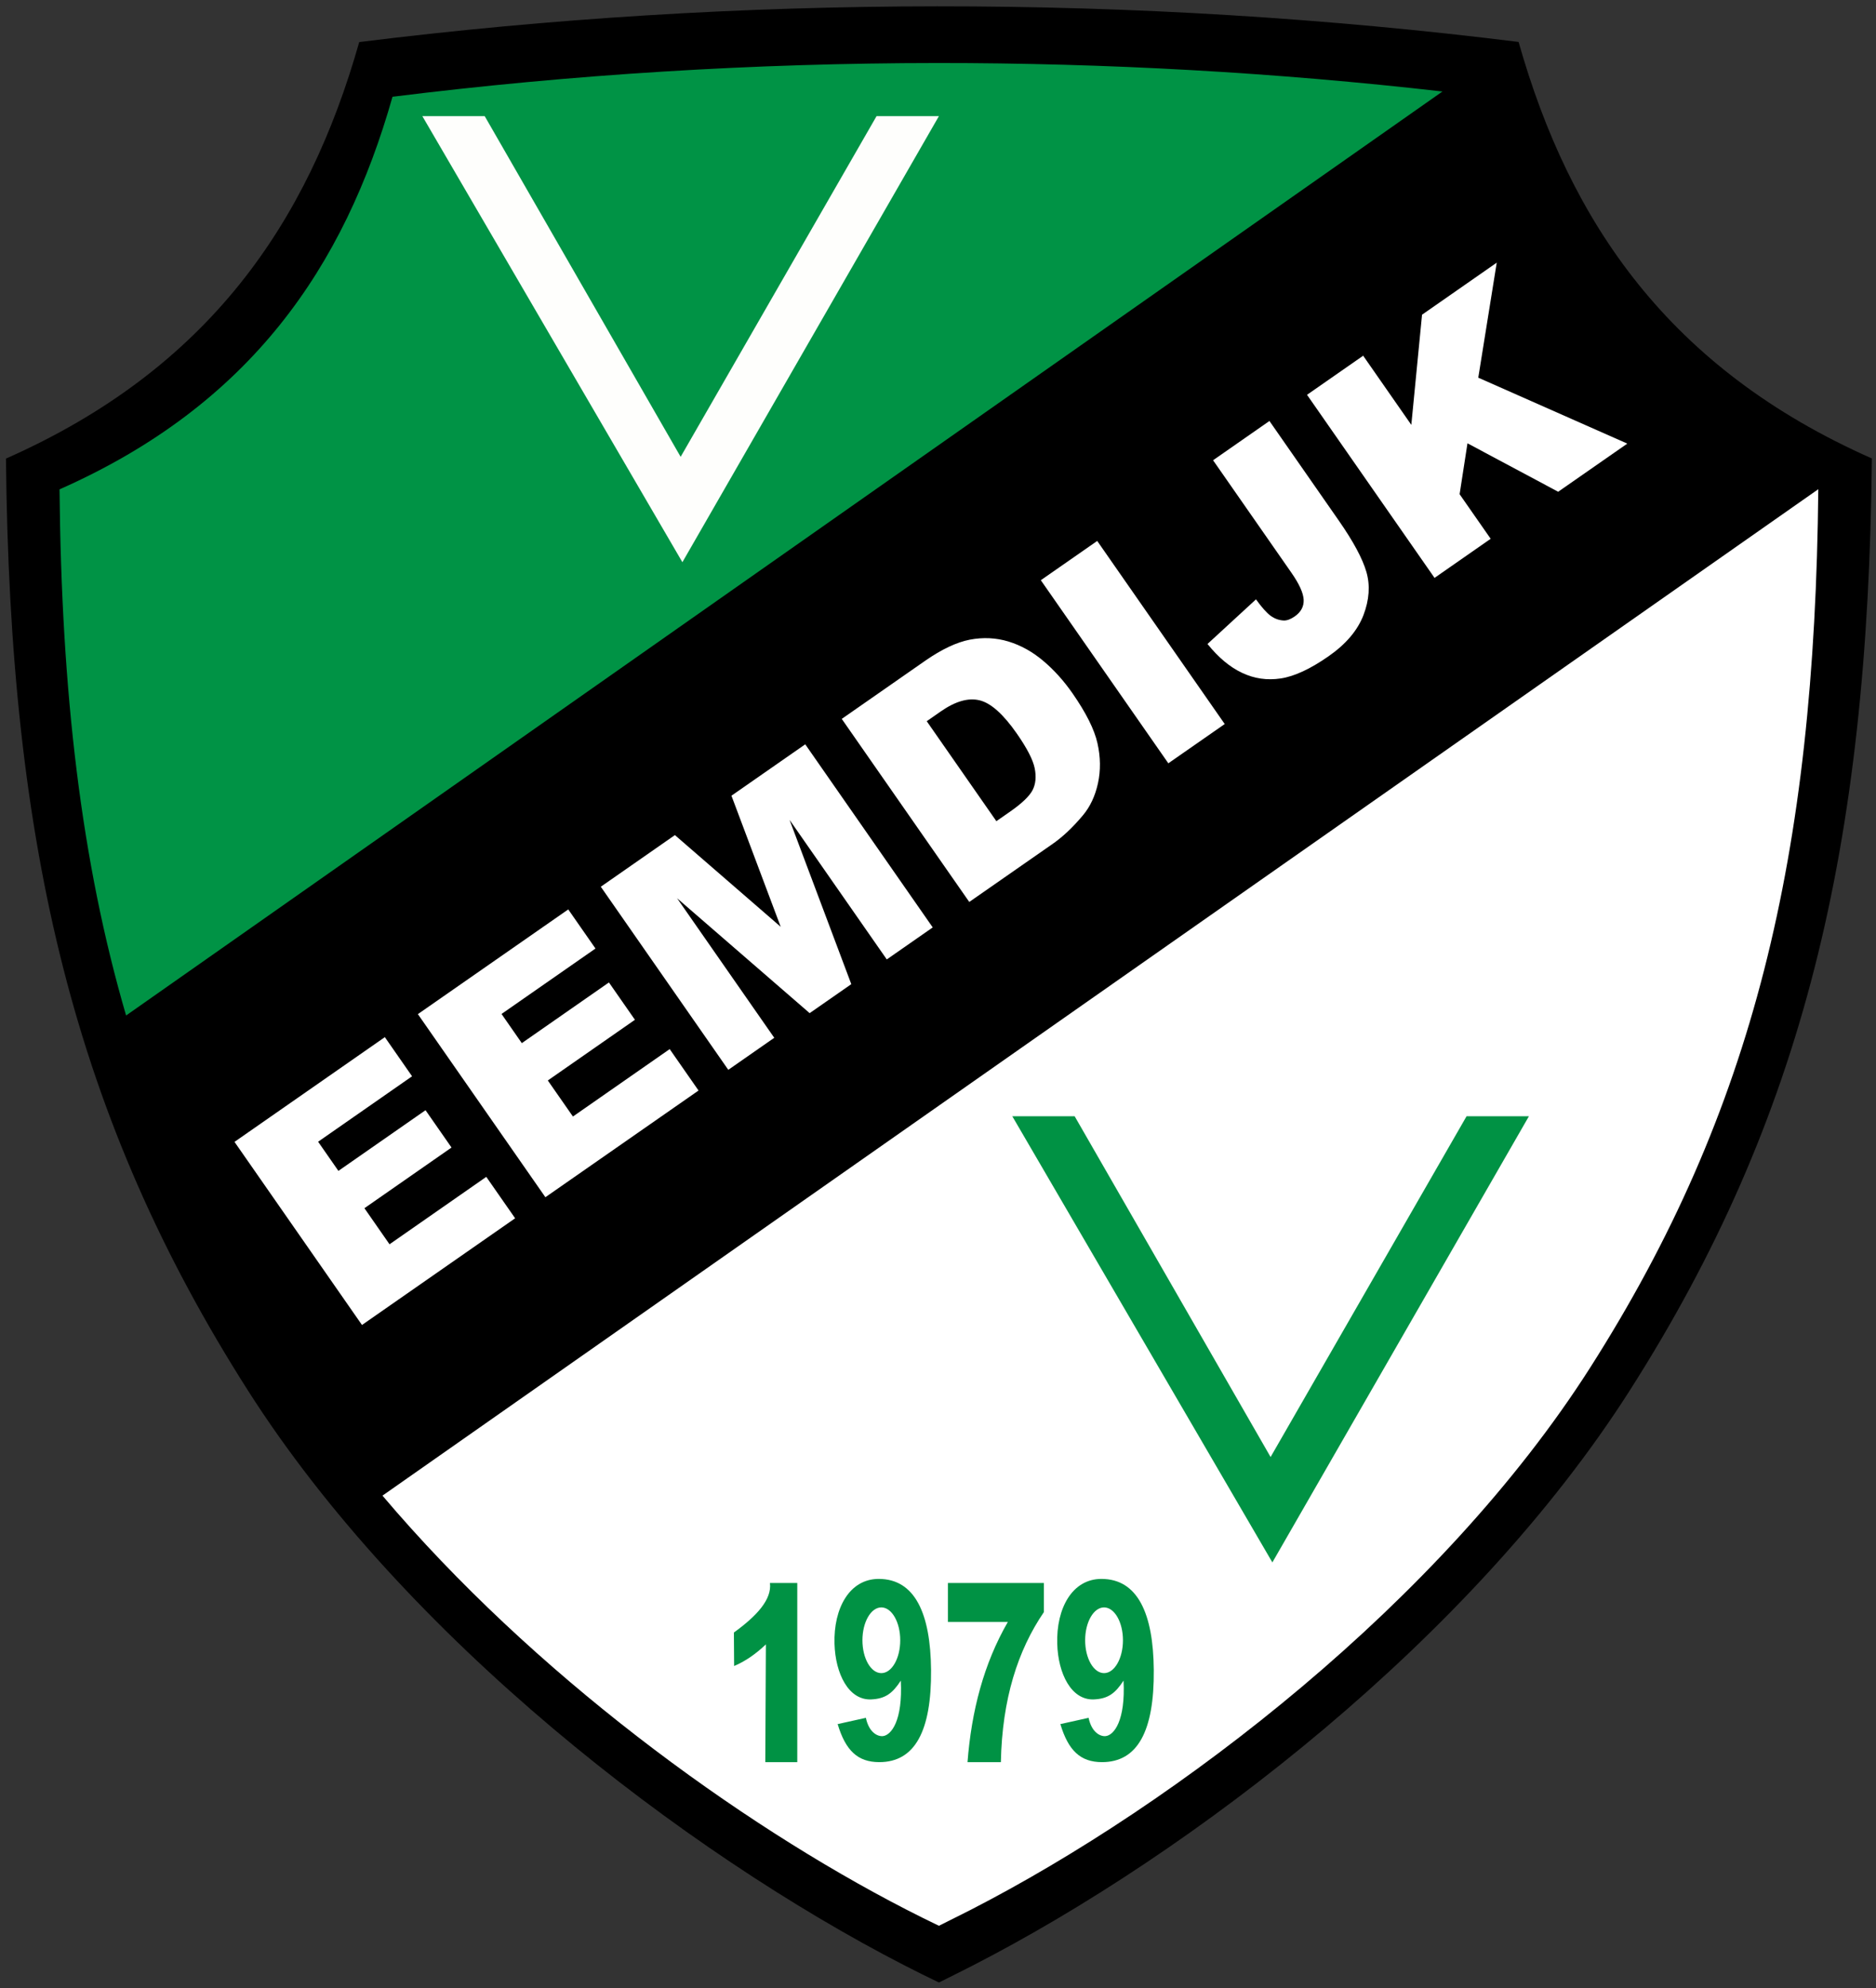
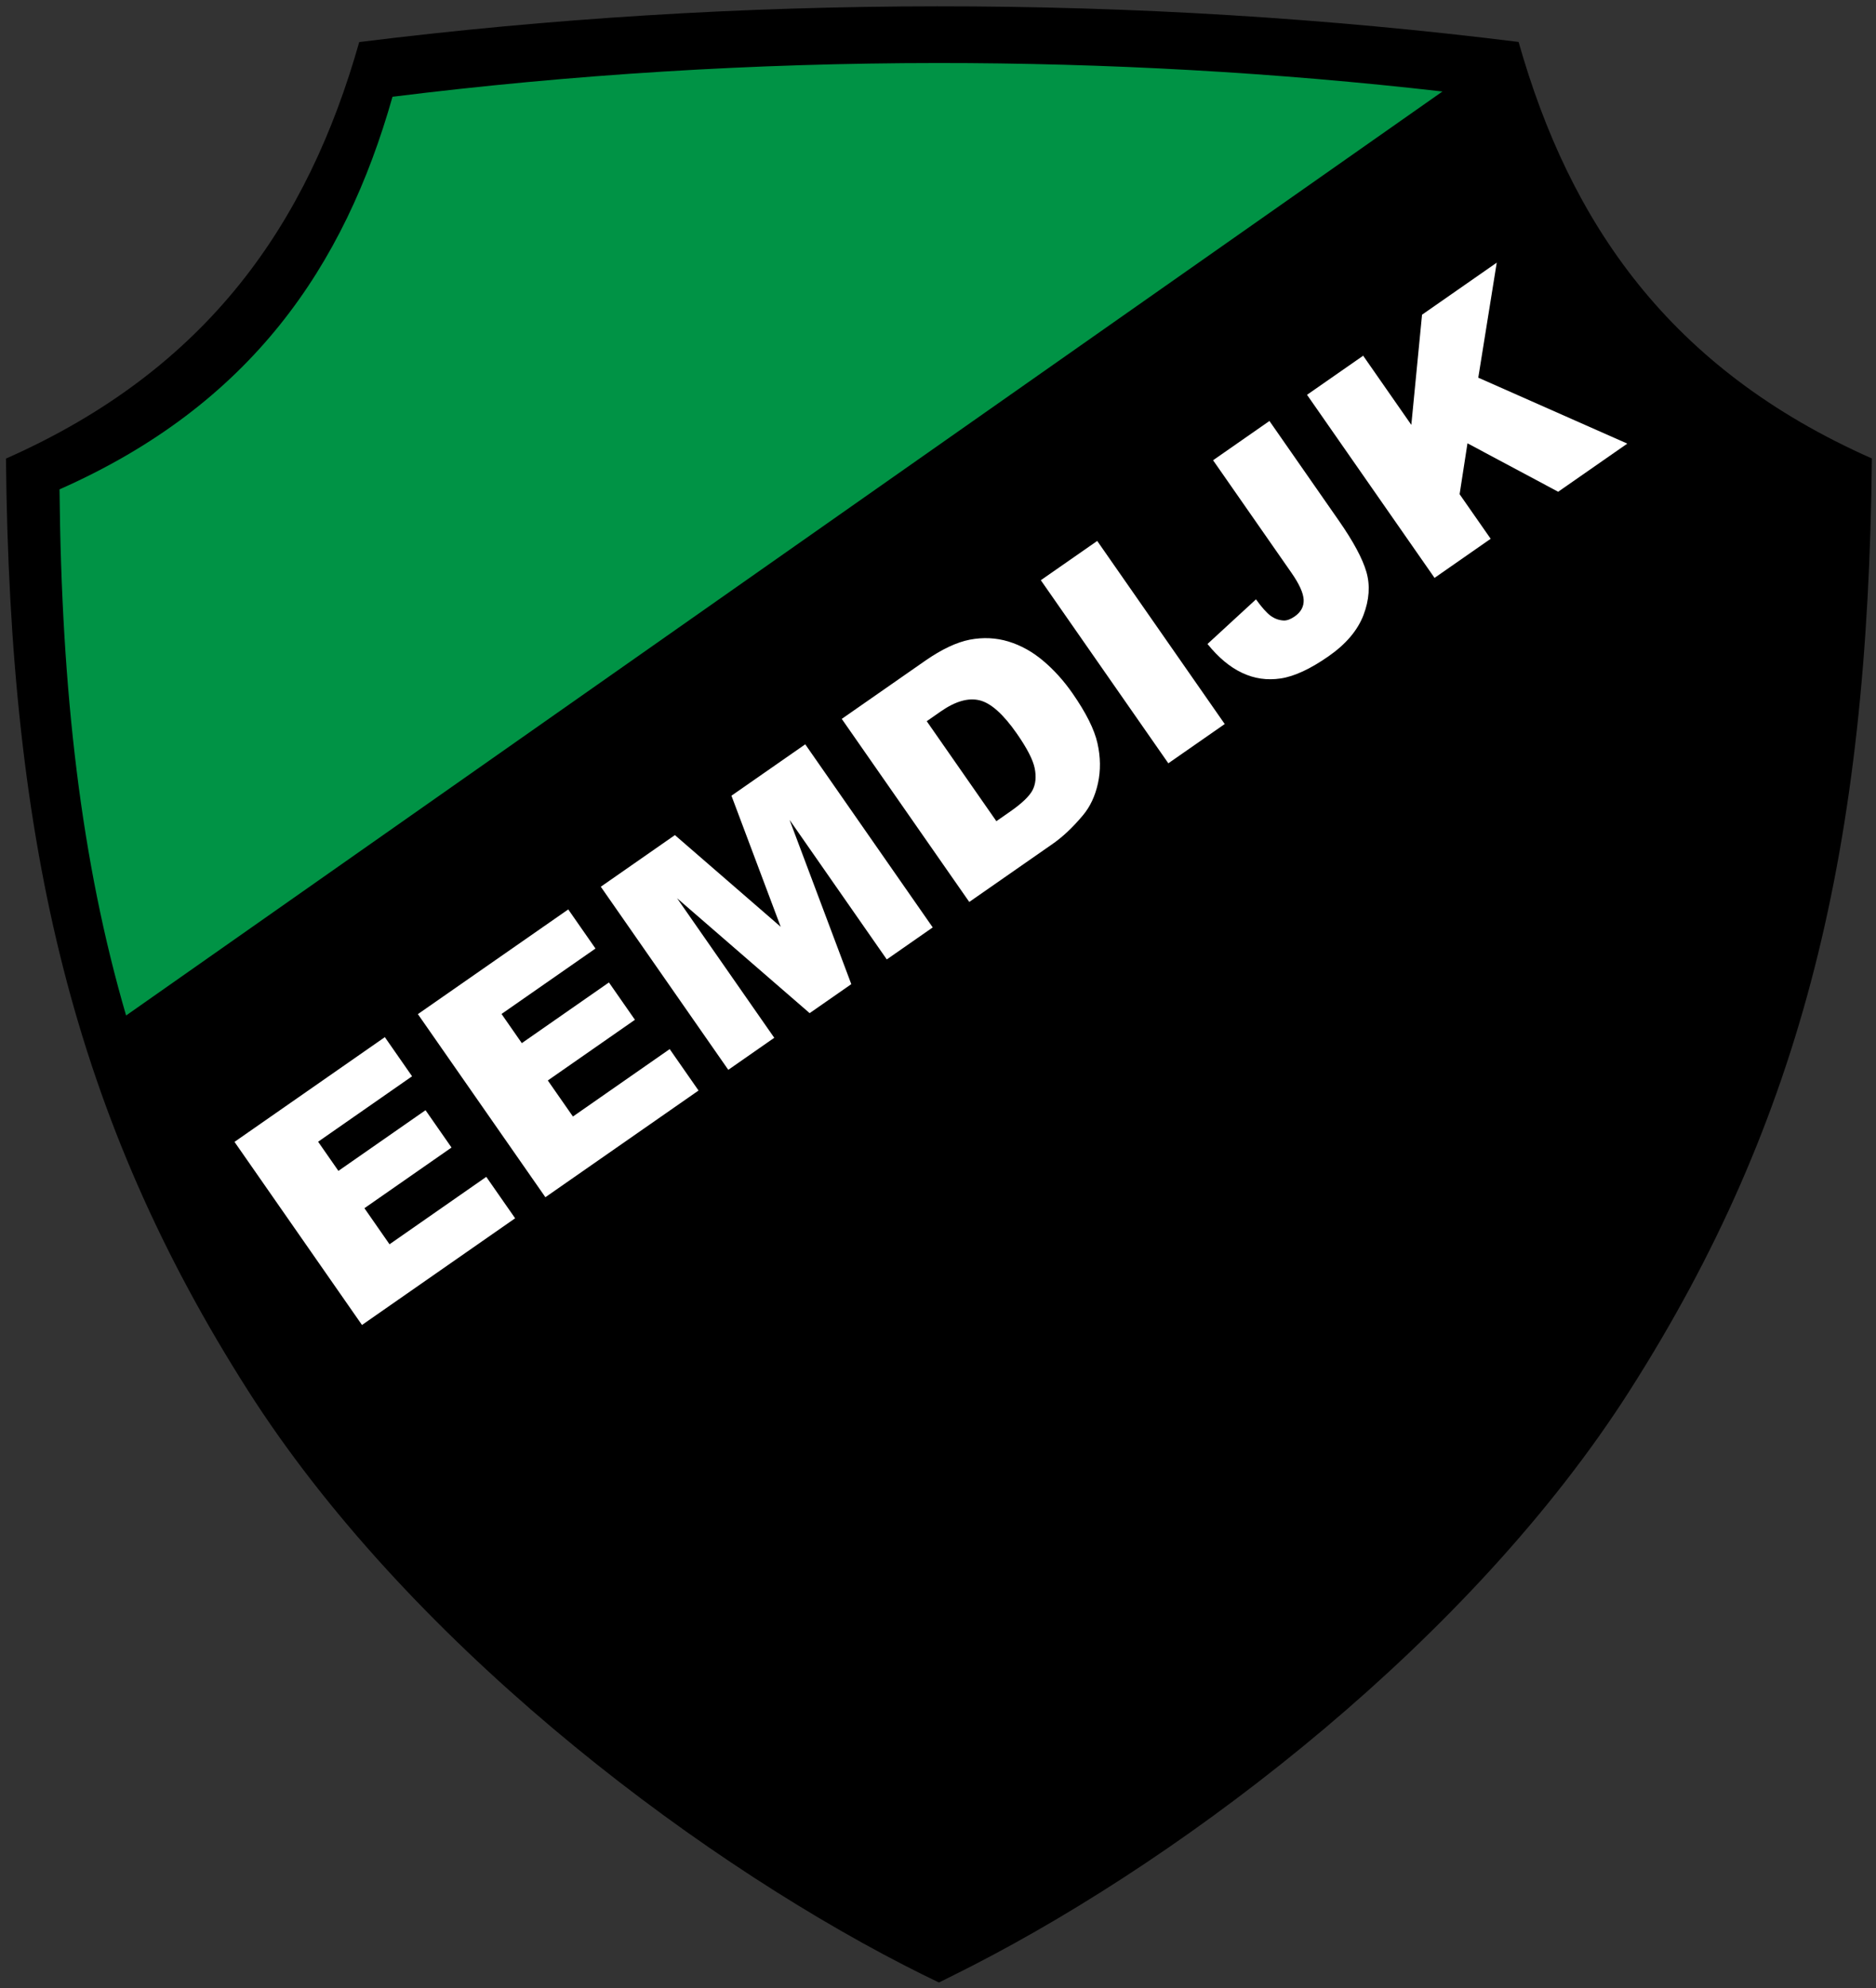
<svg xmlns="http://www.w3.org/2000/svg" width="285pt" height="302pt" viewBox="0 0 285 302" version="1.1">
  <rect x="0" y="0" width="285" height="302" fill="#333333" stroke="none" />
  <g id="surface1">
    <path style=" stroke:none;fill-rule:evenodd;fill:rgb(0%,0%,0%);fill-opacity:1;" d="M 54.574 6.391 C 46.812 33.777 31.746 56.023 0.906 69.66 C 1.469 128.828 11.367 169.949 37.664 211.219 C 61.621 248.812 103.938 281.32 137.316 298.504 C 139.121 299.43 140.895 300.316 142.641 301.152 C 144.402 300.281 147.242 298.852 147.691 298.617 C 181.113 281.469 223.59 248.891 247.609 211.195 C 273.906 169.926 283.805 128.805 284.371 69.641 C 253.527 56.004 238.465 33.754 230.703 6.371 C 201.602 2.746 171.984 0.941 142.371 0.961 C 112.938 0.977 83.5 2.789 54.574 6.391 " />
-     <path style=" stroke:none;fill-rule:evenodd;fill:rgb(100%,100%,100%);fill-opacity:1;" d="M 58.105 227.195 C 80.984 254.223 112.078 276.891 137.621 290.039 C 139.32 290.914 140.996 291.746 142.641 292.535 C 144.301 291.715 146.977 290.363 147.402 290.148 C 178.906 273.984 218.941 243.273 241.582 207.742 C 266.371 168.844 275.699 130.082 276.234 74.312 L 58.105 227.195 " />
    <path style=" stroke:none;fill-rule:evenodd;fill:rgb(0%,57.617%,27.051%);fill-opacity:1;" d="M 19.156 154.258 L 219.137 13.898 C 193.805 11.004 168.094 9.562 142.387 9.574 C 114.641 9.59 86.895 11.301 59.629 14.699 C 52.312 40.508 38.113 61.48 9.043 74.336 C 9.336 105.223 12.332 130.895 19.156 154.258 " />
-     <path style=" stroke:none;fill-rule:evenodd;fill:rgb(99.609%,99.609%,98.827%);fill-opacity:1;" d="M 64.16 17.637 L 73.633 17.637 L 103.402 69.395 L 133.168 17.637 L 142.641 17.637 L 103.668 85.402 L 64.16 17.637 " />
-     <path style=" stroke:none;fill-rule:evenodd;fill:rgb(0%,57.227%,26.66%);fill-opacity:1;" d="M 153.789 169.566 L 163.262 169.566 L 193.027 221.328 L 222.797 169.566 L 232.27 169.566 L 193.297 237.336 Z M 144.008 240.461 L 158.59 240.461 L 158.59 244.879 C 154.621 250.691 152.246 258.094 152.051 267.676 L 146.984 267.676 C 147.586 259.914 149.445 252.73 153.109 246.383 L 144.008 246.383 Z M 167.328 239.844 C 172.832 239.844 175.211 245.102 175.281 253.672 C 175.359 262.949 172.832 267.676 167.418 267.676 C 164.145 267.676 162.301 265.93 161.09 261.898 L 165.379 260.945 C 165.844 263.184 167.172 263.801 167.961 263.723 C 169.246 263.594 170.996 261.367 170.688 255.293 C 169.449 257.188 168.379 258.055 166.176 258.148 C 162.758 258.289 160.746 254.254 160.613 249.695 C 160.457 244.309 162.891 239.844 167.328 239.844 Z M 167.727 244.172 C 169.312 244.172 170.598 246.41 170.598 249.164 C 170.598 251.922 169.312 254.156 167.727 254.156 C 166.141 254.156 164.855 251.922 164.855 249.164 C 164.855 246.41 166.141 244.172 167.727 244.172 Z M 133.492 239.844 C 138.996 239.844 141.371 245.102 141.445 253.672 C 141.523 262.949 138.996 267.676 133.582 267.676 C 130.309 267.676 128.465 265.93 127.254 261.898 L 131.543 260.945 C 132.008 263.184 133.336 263.801 134.121 263.723 C 135.406 263.594 137.16 261.367 136.852 255.293 C 135.613 257.188 134.539 258.055 132.34 258.148 C 128.922 258.289 126.91 254.254 126.777 249.695 C 126.621 244.309 129.051 239.844 133.492 239.844 Z M 133.891 244.172 C 135.477 244.172 136.762 246.41 136.762 249.164 C 136.762 251.922 135.477 254.156 133.891 254.156 C 132.305 254.156 131.02 251.922 131.02 249.164 C 131.02 246.41 132.305 244.172 133.891 244.172 Z M 116.969 240.461 L 121.121 240.461 L 121.121 267.676 L 116.262 267.676 L 116.352 249.793 C 114.855 251.211 113.258 252.348 111.527 253.074 L 111.492 247.988 C 114.953 245.48 117.281 242.973 116.969 240.461 " />
    <path style=" stroke:none;fill-rule:nonzero;fill:rgb(100%,100%,100%);fill-opacity:1;" d="M 35.625 173.457 L 58.465 157.547 L 62.602 163.492 L 48.328 173.434 L 51.41 177.863 L 64.645 168.645 L 68.594 174.316 L 55.363 183.531 L 59.176 189.012 L 73.875 178.77 L 78.258 185.062 L 54.992 201.27 Z M 63.484 154.051 L 86.328 138.145 L 90.465 144.086 L 76.191 154.027 L 79.273 158.457 L 92.508 149.238 L 96.457 154.91 L 83.223 164.129 L 87.039 169.605 L 101.738 159.363 L 106.121 165.656 L 82.855 181.863 Z M 91.273 134.699 L 102.531 126.855 L 118.605 140.789 L 111.121 120.871 L 122.332 113.066 L 141.699 140.879 L 134.719 145.742 L 119.949 124.539 L 129.328 149.496 L 123 153.902 L 102.859 136.445 L 117.625 157.645 L 110.641 162.512 Z M 127.879 109.203 L 140.566 100.363 C 143.062 98.629 145.328 97.559 147.336 97.168 C 149.352 96.785 151.305 96.875 153.203 97.449 C 155.102 98.031 156.859 99.008 158.492 100.391 C 160.129 101.77 161.602 103.406 162.922 105.301 C 164.992 108.273 166.262 110.812 166.73 112.918 C 167.199 115.023 167.223 117.043 166.801 118.984 C 166.375 120.926 165.609 122.555 164.496 123.875 C 162.977 125.684 161.453 127.121 159.938 128.176 L 147.25 137.012 Z M 140.789 109.555 L 151.367 124.742 L 153.465 123.281 C 155.25 122.035 156.383 120.949 156.867 120.027 C 157.34 119.102 157.449 117.996 157.191 116.707 C 156.93 115.41 156.023 113.656 154.473 111.43 C 152.418 108.484 150.539 106.801 148.824 106.383 C 147.109 105.961 145.145 106.523 142.926 108.066 Z M 158.121 88.137 L 166.688 82.172 L 186.059 109.984 L 177.492 115.949 Z M 184.289 69.914 L 192.852 63.949 L 203.371 79.055 C 205.582 82.227 206.988 84.832 207.582 86.879 C 208.172 88.922 208.023 91.109 207.137 93.438 C 206.242 95.762 204.477 97.848 201.84 99.684 C 199.051 101.629 196.625 102.75 194.566 103.059 C 192.5 103.371 190.547 103.09 188.691 102.207 C 186.84 101.336 185.09 99.871 183.441 97.824 L 190.809 91.043 C 191.672 92.25 192.41 93.078 193.02 93.531 C 193.633 93.988 194.305 94.223 195.043 94.258 C 195.539 94.266 196.082 94.062 196.688 93.641 C 197.645 92.973 198.098 92.129 198.051 91.102 C 198 90.082 197.387 88.723 196.211 87.031 Z M 198.562 59.973 L 207.09 54.035 L 214.406 64.539 L 216.035 47.805 L 227.383 39.898 L 224.578 57.371 L 247.219 67.387 L 236.715 74.699 L 222.938 67.34 L 221.742 75.074 L 226.461 81.844 L 217.934 87.785 L 198.562 59.973 " />
  </g>
</svg>